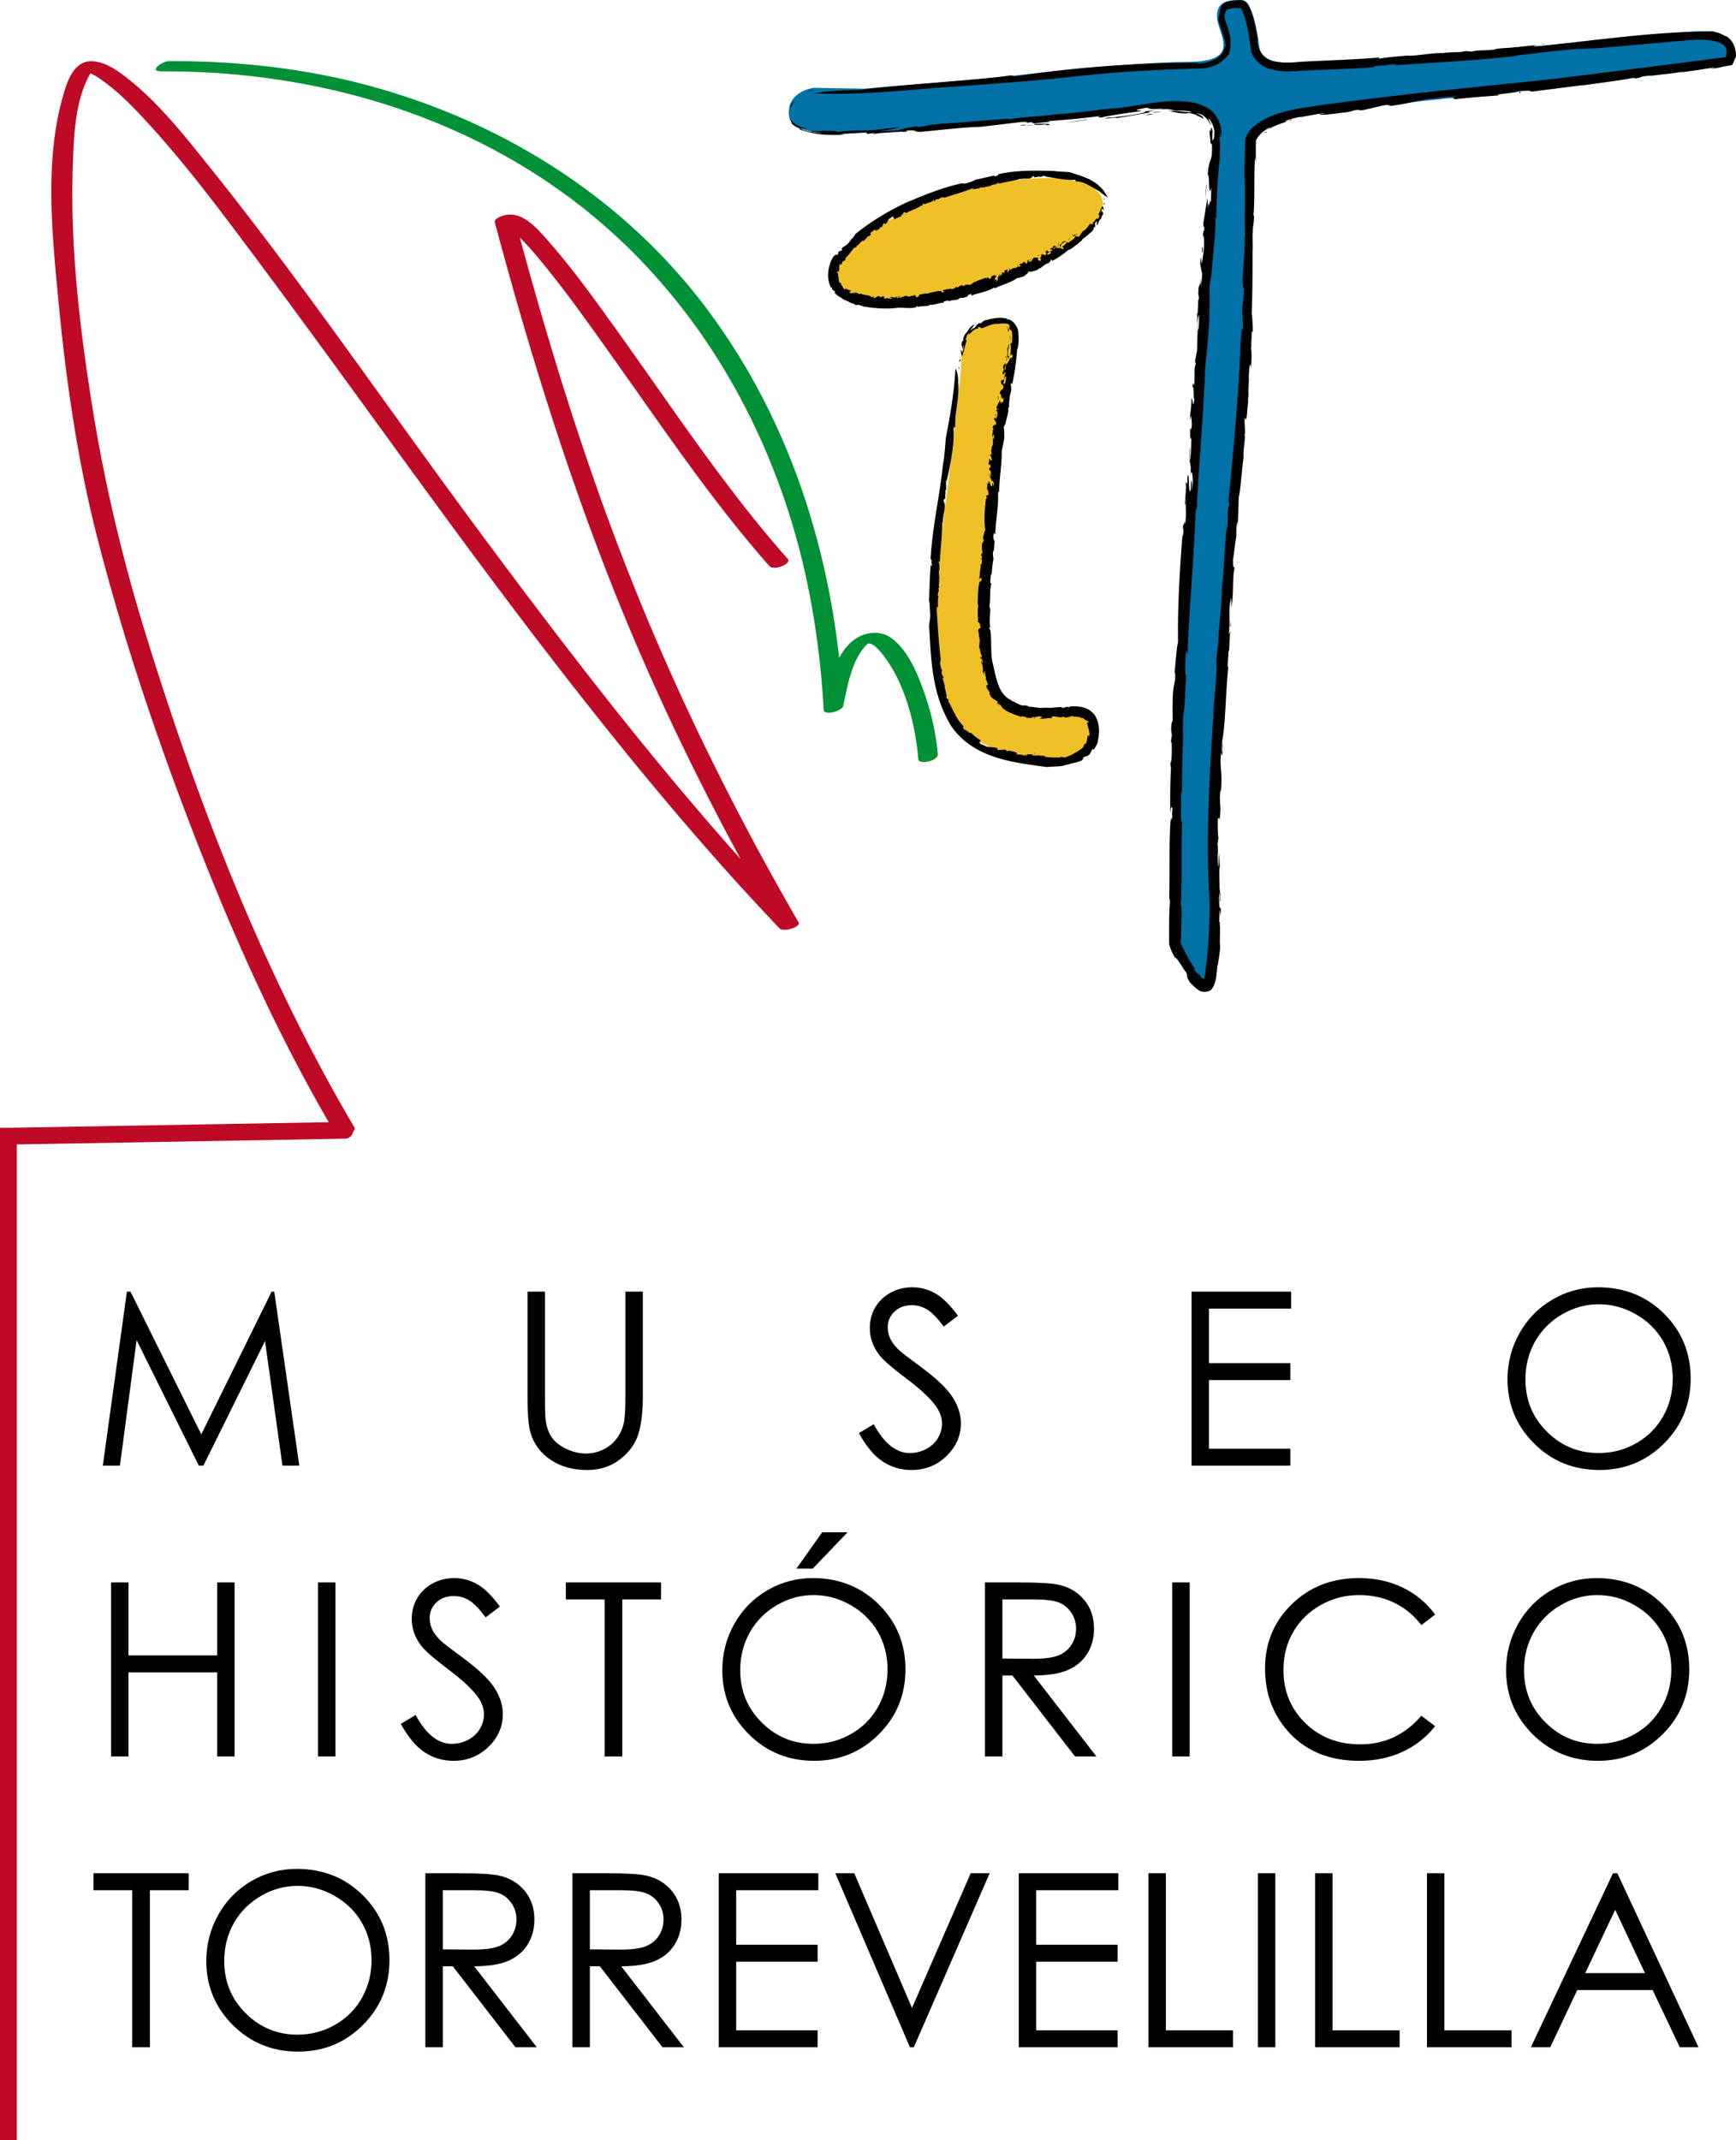
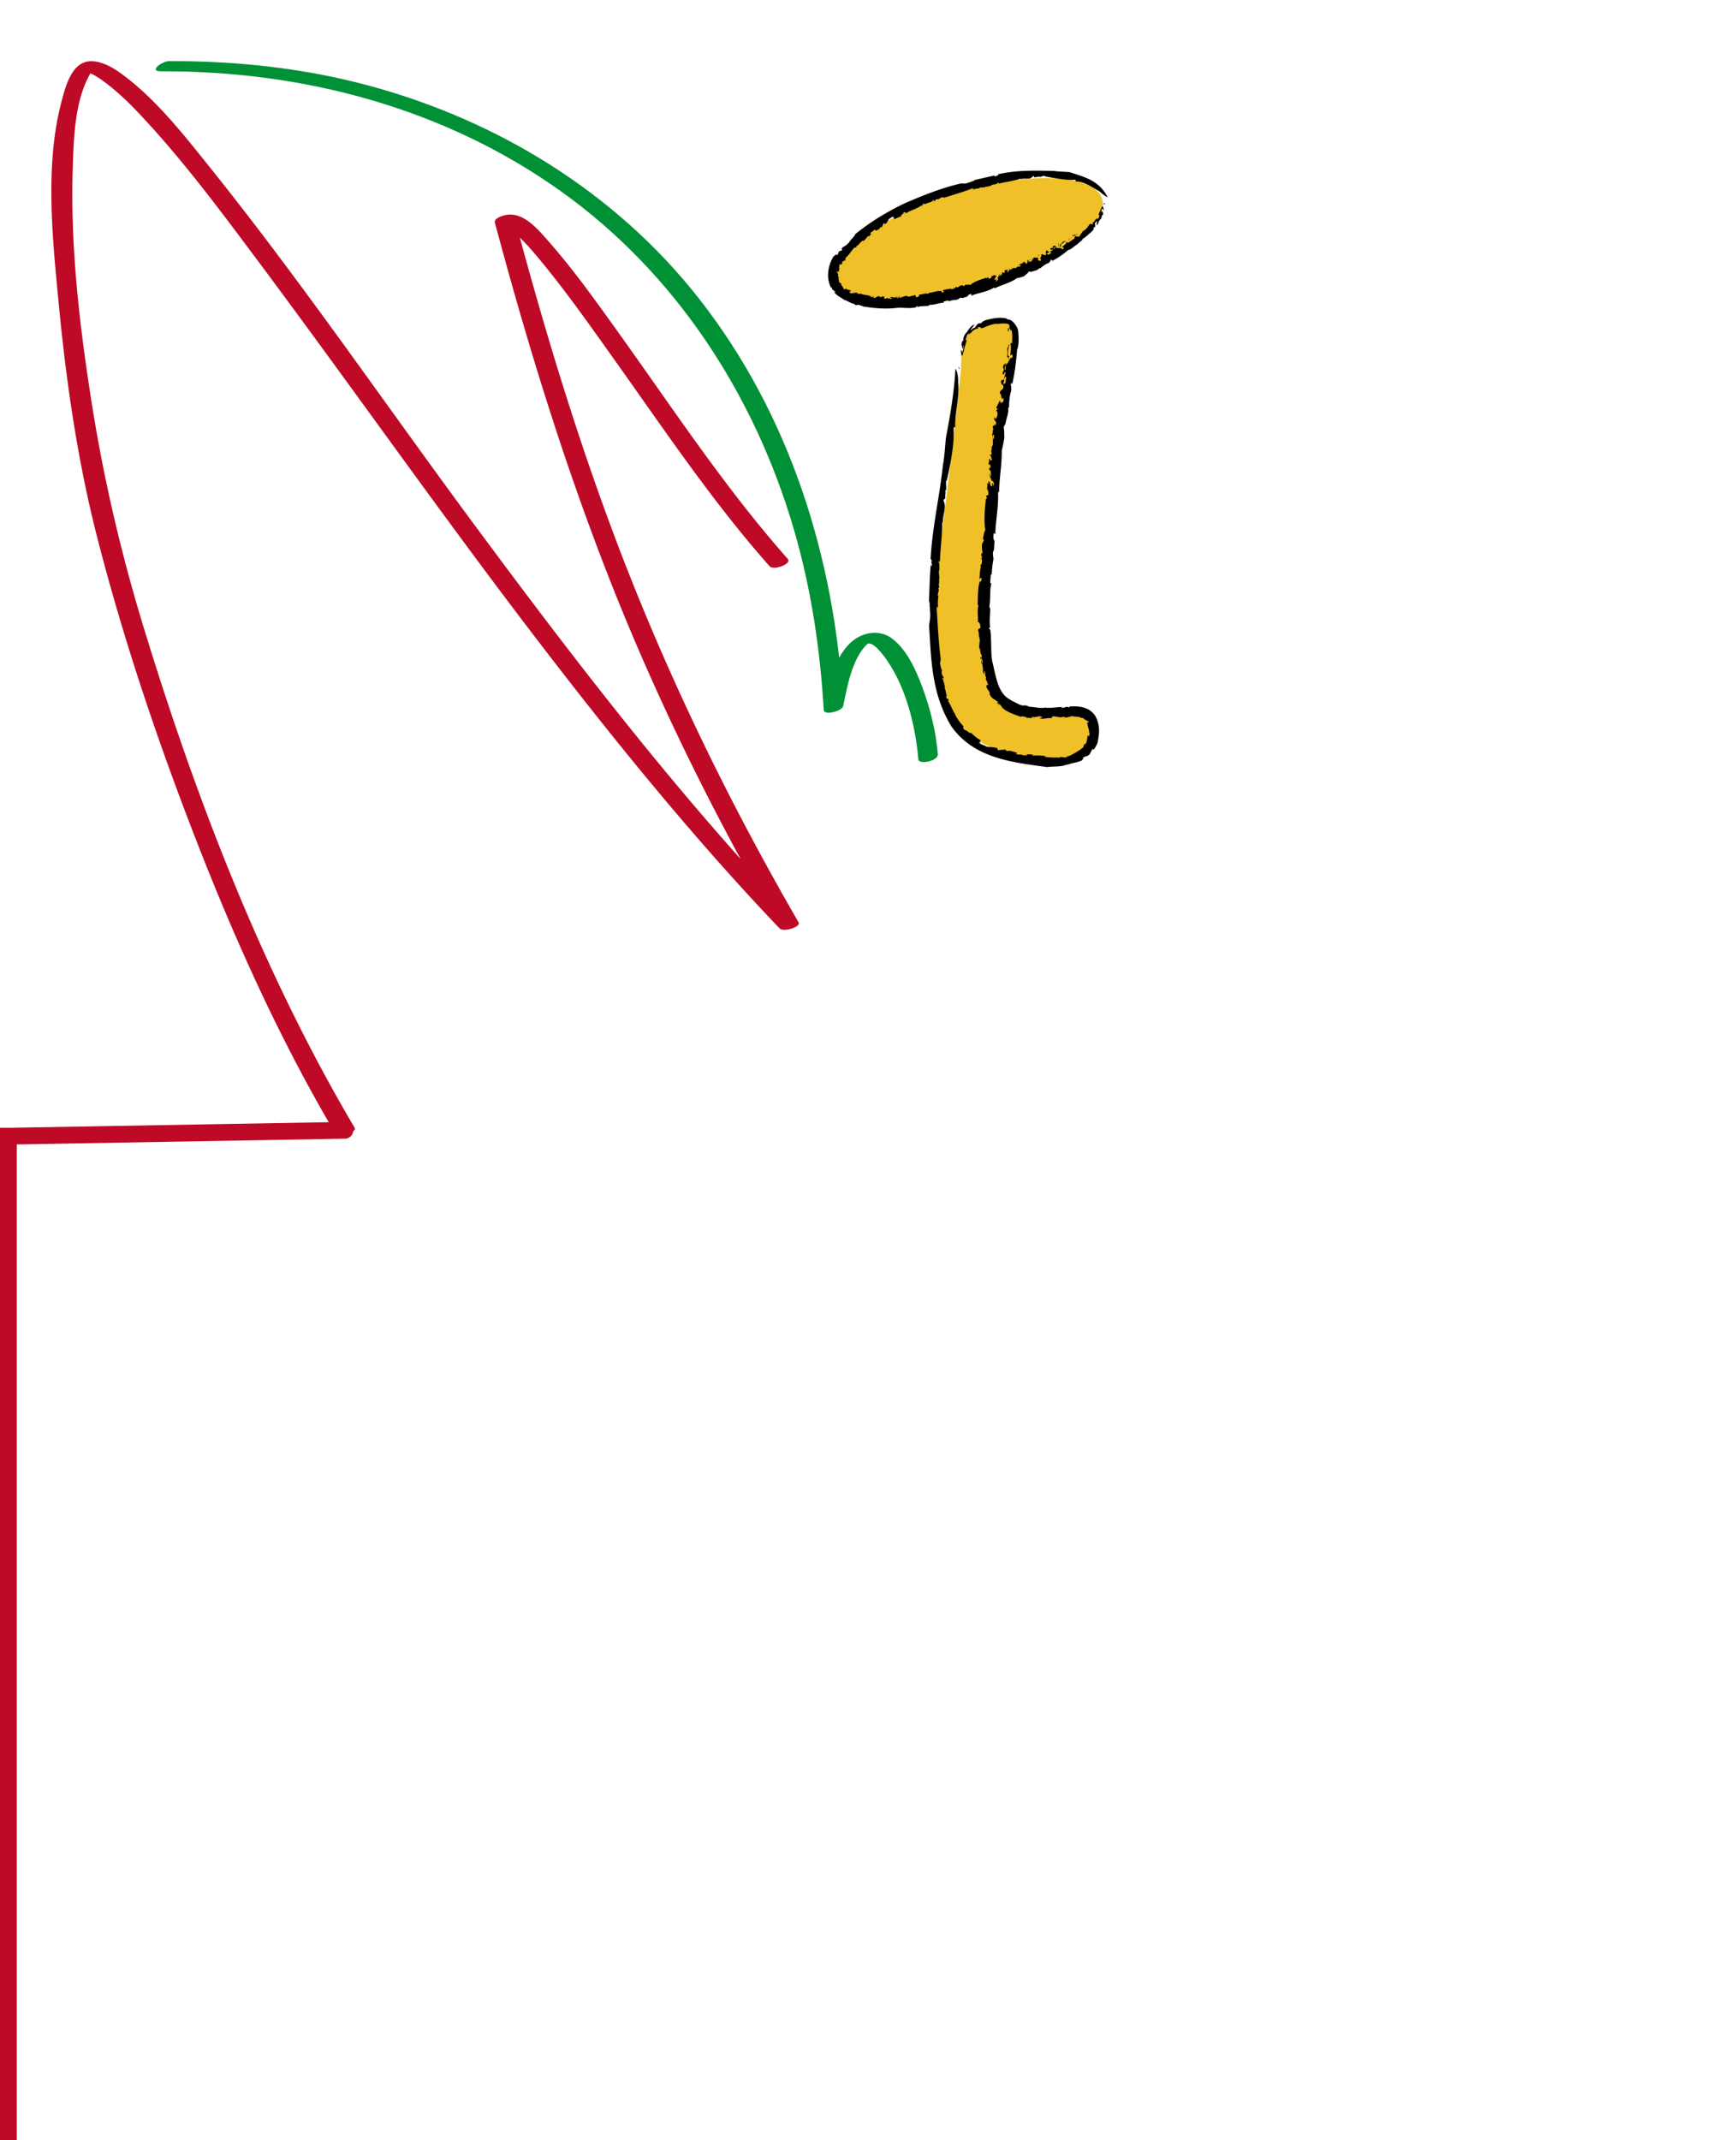
<svg xmlns="http://www.w3.org/2000/svg" xml:space="preserve" shape-rendering="geometricPrecision" text-rendering="geometricPrecision" image-rendering="optimizeQuality" fill-rule="evenodd" clip-rule="evenodd" viewBox="0 0 700 862.721">
  <g fill-rule="nonzero">
    <path fill="#EFC028" d="M387.509 148.814s-.557-14.328 5.889-16.933c6.445-2.605 17.53-6.648 16.037 6.459-1.492 13.107-4.681 24.002-6.906 41.519-2.212 17.502-4.695 48.479-5.699 57.217-.99 8.738-.841 37.516 5.658 44.504 6.499 6.987 16.092 6.933 29.375 5.535 13.284-1.41 7.409 13.609 7.409 13.609s-4.654 8.169-17.612 5.699c-12.957-2.469-35.087-3.012-40.65-28.33-5.55-25.318-3.216-48.602-.027-72.93 3.188-24.327 6.526-56.349 6.526-56.349zm56.892-68.668c3.148 10.298-18.467 26.05-48.29 35.182-29.823 9.132-56.566 8.195-59.714-2.089-3.148-10.299 18.467-26.051 48.29-35.183 29.823-9.131 56.552-8.195 59.714 2.09z" />
    <path d="M386.627 147.756c.109 1.656.407-.909.19 1.086-.204-.231-.353-.543-.19-1.086z" />
    <path d="M386.342 154.106c.678 5.319-1.316 12.008-1.167 17.775-.027.678-.651-.245-.665 1.275.339 5.617-1.248 14.22-2.808 20.827l-.136-.434c-.285 1.262.149 2.89-.109 4.233-.122 0-.122-.461-.339-.162.339.393-.122 2.469.081 3.079-.217.516-.515.421-.773 1.086l.339.827c.746 2.28-.732 5.21-.57 8.223-.081-.149-.122-.461-.258-.231.027 4.79-.759 10.678-.963 15.984-.136-.217-.407-.448-.597-.149.434.298.42 1.94.393 3.365-.515.61.204 2.456-.108 4.098l-.095-.15c.434 1.249-.367 1.805.176 2.836l-.407.76c.638.57-.42 1.764-.135 2.795l.135-.027c.109.963-.23 1.452-.109 2.347l-.081.082c.177 2.089-.19 3.296.326 3.242-.421.733-.19-2.021-.801-.868.435 6.865.774 13.907 1.656 20.746-.123.8-.123 1.302-.299 1.506.15.678.435 2.564.842 3.134-.054-.23-.19.475-.149.842.027 1.275.813 1.248.827 2.645-.23-.515-.434-.665-.597-.448.611 1.086.828 2.646 1.207 3.976-.122-.19-.23-.516-.393-.434.665 1.411.57 2.713 1.181 3.934l-.421-.393c.231 2.184.746.434 1.086 2.266-.258-.38-.299-.204-.448-.231 1.167 1.425 1.926 4.098 3.026 5.455-.082-.068-.15 0-.15 0 .869 1.642 1.941 3.283 3.366 4.748.406.624-.733.298.732 1.669.326-.394 2.578 2.157 2.198.855 1.14 1.194 3.189 2.89 4.274 3.27-.746-.217.312 1.085-.895.353l.719.909c-.258.122-.895-.679-.76-.231.584.448 2.605 1.099 3.121 1.507 1.357.244 2.741.067 4.721.705-1.017-.081.313.801-.352.692l3.148-.204c.678.15.013.503 1.031.611-.013-.163.448-.149.774-.203.23.176 2.849.501 3.025 1.153.258.298-1.139-.122-.434.257 1.275.272 1.371.068 2.659.299l.014.081c.827.258 2.537.19 1.669-.285-.584-.122.162.394-.679.068.652-.23 2.158-.081 3.447.122-.462.027-.421.19-.624.326 1.804-.177 3.677-.027 5.671.135.082-.271-.827.381-1.085.177 2.456.665 4.979.299 6.906.516-.312.081-.19-.394-.176-.312 1.099-.055 1.112.352 1.818.149.135.285.881-.285 1.56-.556.312-.272.217.054-.394.257 1.059-.312 4.586-2.225 6.323-3.744-.204.081.692-1.737.488-1.384-.013.325.34-.109.394.04.162.204.475-1.601.746-1.478.109-.814-1.248 3.908-1.004 2.347.678-.136.23-1.533.651-1.316.326-1.086.19-2.225.678-3.202-.108.284.367.99.489.081.135-1.601-.109-.475-.122-1.764l-.149-.773c-.312-.055-.068-1.289-.407-.733.325-.272-.543-1.832-.014-1.873h.529c-.339-.529-.841-.719-1.289-.827-.013-.068-.026-.245.055-.271-.529.42-.814-.937-1.75-.598-.882-.759-3.067-.447-3.732-.841-1.099.285-2.239.679-3.595.638.271-.095.638-.149.706-.312-.882-.136-1.072.081-1.859.271.176-.109-1.764-.298-2.741-.502-1.194.285-.759.651-.868.895-1.113-.597-3.447.53-4.858-.108.435-.095 1.791-.353.774-.53-1.086-.678-2.266.489-4.057-.04l.393.624c-.773-.394-2.754.068-2.482-.556-.652.081-2.117-.638-2.036-.028-2.876-1.003-7.435-2.51-8.195-4.721-.393-.217-1.153-1.031-1.194-.665.339.746.936.516.991.868-.313-.257-.489-.19-.57-.162-.652-.76-1.181-1.289-.177-1.032-1.207-1.574-2.537-1.045-3.663-3.677.271.014.258-.217-.136-.936l-.895-1.262c-.516-1.696.176-1.112.543-1.275-.34-.841-.584-1.913-.991-2.239l.231-1.18c-.191.854-.394-.665-.571-1.059l.177.394c.135-.204-.177-1.181-.339-1.697-.217.177-.109 1.236-.055 1.805-.271-.407-.38-1.126-.705-1.682.407.122.027-1.493-.041-2.198-.041-.814-.502-.855-.529-1.099.19-.055-.136-1.317.23-.733.095.271-.122.651.136 1.085.068-.556.42-.542.027-1.601-.298-.8-.746.312-.692-1.289.149.408.312.462.502.76l.027-1.492-.366-.027c.068-.204.108-.081.149-.177-.435-.393-.326-2.239-.787-2.537-.109-.746.108-1.587.108-2.307l.041.136c.163-.882-.067-2.036-.352-2.741l.081.027c.014-.475-.095-1.601-.339-2.184.23-1.208 1.343-.448.855-1.764-.041-1.208-.706-1.886-.936-1.398.189-2.184-.394-4.695.217-6.716-.136-.326-.245-.122-.313-.774.177-3.175-.013-7.001.977-9.348.055.923.353.095.556.095-.244-.787.421-.882-.094-1.194-.339.04-.489-.055-.706.827.013-1.886.285-4.763.678-5.78-.203.516-.257.095-.325-.325.515.189.719-1.195.624-2.266l-.299-.177.394-.651c-.068-.421-.624-.503-.217-1.52a.605.605 0 0 0 .366-.272c-.162-1.112-.461-2.686-.081-3.853l.556-.922c0-.516-.203-1.384-.42-.516.461-1.995.624-3.297 1.085-3.894-.651-3.569-.217-8.63.244-12.673l.231.149c.325-1.072-.353-.611-.122-1.343.19.366.57-.787.759.094.394-1.532-.217-2.048-.217-3.066-.298-.19.122.841-.257.597-.095-.19.461-2.13.013-2.415.217-.366.543-.027.706.204l-.136-.977c.665-1.113.719 2.754 1.52 1.601l.013-.882c.57-.787.326 2.374.719.19-.135-.977-.732-1.859-1.031-1.032.081-1.994-1.032-1.031-.76-3.161.34-.556-.108 1.723.326 1.343.488-.963 0-2.035.231-2.917-.285.977-.665.081-.692-.57.339-1.059.366.759.583-.774-.244-.285-.298-1.723-.624-.515-.556-.624.353-1.588-.027-2.483.489-.448.814 1.696 1.235.027-.448.217-.326-2.157-1.045-1.33.19-.651.53-.678.733-.163.366-.909-.488-2.387.38-2.604l-.394-.381c.177-.284.326-.691.624-1.153.123-.827-.203-2.768.435-2.605-.027-.271.271-2.184-.285-1.506-.434 1.153.136 1.411-.556 1.995.61-.774.176-1.723.108-2.443l.258-.081c-.041-.421.149-1.357-.081-1.655.095.339.285.203.393-.122l-.312-.489c.082-1.682.733-.285.882-1.913l.095 1.262c-.013-.285.42-.774.434-1.56-.298-.353-.624-.991-.841-1.289 0-.937.448-.339.244-1.303l.231 1.235c.081.203.692-.692.895-1.9.013-.787-.258-2.076-.665-.895.109-.611.462-1.411.624-.895.122-1.398-.407.122-.407-1.1.326-.448.909-1.899 1.411-2.727l.339 1.33.15-.814c.257 1.139.447-.475.827.217.177-.543.149-1.249.122-1.805-1.085 1.479-.705-2.021-1.506-1.682.23-2.266 1.981-1.072 1.316-3.596-.258.34-.583-.854-.651.584.339-1.371-.529-1.072.068-2.646.054 1.262.963-1.167 1.058.665-.217-.163-.366.936-.353 1.221.381-.516.692.258.964-1.167.095-.882.312-2.062-.095-1.954-.407-.041-.203 1.33-.502.692.176-1.737.841-1.913.244-2.754-.135 1.099-.61 1.289-.882 1.207l.055-1.288.23.284c.556-1.981-.38-.678.041-2.618l.679-.814c.393.542-.706 2.795.108 2.591.258-1.261-.041-1.75.339-2.917v.923c.095-.448 1.168-.733.869-2.646-.082-.977-.231-.285-.502-.353.257-2.049 0-2.7.135-4.016.516.339.353-2.307.733-.787-.421.624-.733 3.569-.367 4.369.774-.638-.352 1.588.231 2.13.285-1.641.909-1.451 1.37-1.655.109-.447 0-.923-.027-1.207-.366-.258-.447.352-.855.325.367-1.818.367-3.622.123-4.667.271-.584.651-.353.583.38.122-2.144.326-4.369-.217-6.024-.149 1.112-.936-1.466-1.085-.556.258.705.027 1.397-.38 1.166-.136-.339.271-.095.326-.284-.489-.299.054-1.018-.652-.991.814.624.733-.353 1.235-.556-.95-.624.38-.285-.583-1.004-1.168-.448-2.714-.367-4.166-.109-1.927-.353-4.763 1.032-6.391 1.683-.963.095-.57-.679-1.574-.394-1.112.461 1.059.244-.691.665l.122-.176c-.461.176-2.809 1.275-2.334 2.347l-.176-.788c-.245.218-.313.53-.407.76-.177-.108-.557.109-.34-.407-.99.678-1.112 2.036-1.465 3.148l.611-.584c-.435 1.94-1.072 3.162-1.262 5.129l-.353-.109.054 1.194c-.312-.325-.664.733-.42 1.371l-.503-3.189c.353-.814.285 1.005.72.53.352-.408.624-2.198.38-2.578-.217.678-.136.732-.122 1.288-.543.136-.326-.922-.489-1.533-.081.367-.352.869-.203.977-.068-.773.041-1.533.448-2.741-.082.869.448-.339.474.014-.379-.23-.148-1.465.788-2.822.963-.651 1.492-2.876 3.65-3.609a50.55 50.55 0 0 0-1.846 2.469c.963-.57.895-.881 1.981-1.194.326-.57.502-1.139 1.778-1.858l.19.284c1.153-.61.99-1.085 2.646-1.506 2.795-.706 5.915-1.262 8.344-.475l-.013.339c1.764-.542 4.111 2.66 4.409 4.41.367 3.094.271 6.39-.407 7.693-.366 4.844-.909 9.078-1.954 13.962l-.312-.909c.177.949-.38.515-.475 1.397.57-.922.258 1.289.435 1.954-.774 2.117-.937 4.993-.937 6.974l-.339.013c.258 2.063-.705 4.288-1.18 6.717-.176.258-.556.651-.638 1.384.298 1.397.177 2.089.244 4.084-.189 1.424-.665 3.704-1.031 5.128.095 5.455-.964 10.896-1.072 16.54l-.42.366c.285 5.509-1.085 12.131-1.085 16.811l-.624-.515c-.34 1.438-.136 3.338.366 3.012-.339 1.438-.013 3.677-.638 4.545-.258 1.479.136 1.859.109 3.107-.529 2.972-.57 4.084-.72 6.92l.109-.692c-.109-.325-.393-.38-.502.326.081 1.072-.57 3.867.326 2.89-.842 3.08-.245 6.784-.896 9.728.217-.244.245.489.394.801-.041 2.591-.42 5.346 0 7.422-.095.42-.394-.652-.38.42.108.624.285 0 .434.774.57 4.179.109 8.548.733 12.306 1.669 6.744 2.252 13.419 7.815 15.916l-.135.109c1.764.529 3.907 2.469 5.739 1.872.434.244 1.75.434 1.356.665 1.656-.217 4.587.827 7.083.203-.23-.013-.352.014-.61.082 2.497.325 4.694-.299 7.408-.231-.271.095-.76.19-.827.353 1.072.203 2.401-.896 3.039-.19.597-.068.38-.421.027-.367 2.89-.136 7.693-.461 10.57 3.609 2.333 3.948 1.669 7.802 1.004 11.112-2.511 5.278-.977.15-2.863 3.962-.339.136.041.367-.109.299-.977 1.357-2.388.923-2.971 1.886.624.135-.435.638-.339.855-2.931 1.248-3.637.786-5.848 1.818l.122-.285c-2.646 1.221-5.875.773-8.277 1.167-13.066-1.873-29.416-3.202-38.683-16.513-7.978-13.148-8.087-26.838-8.928-40.61.462-3.269.584-3.5.272-7.055.108.149.135.367.23.136-.529-.177-.054-2.511-.556-2.85.258-5.101.271-9.823.746-15.033-.013.827.394 1.275.435.298l-.258-1.044.162-.15c-.027-.678-.23-1.438-.447-.759.691-13.202 3.704-25.712 5.006-38.358.583-2.971.882-7.272 1.14-10.556 1.818-9.592 3.351-18.263 3.894-28.154-.043-.011 1.191 1.413 1.083 5.511z" />
-     <path d="M386.627 145.762c.271-.34.516-1.466.8-.543-.258.095-.57.678-.8.543zM406.192 131.691c.068-.054.149.231.177.285-.217-.095-.489-.013-.543-.23.176.108.217-.028.366-.055zM407.536 137.119c-.19-.15-.353-1.574-.475-2.321.203.719.42 1.466.475 2.321zM405.69 143.943c-.298.57-.38.394-.244-.42.135-.041.149.23.244.42zM406.138 144.527c-.095.583-.271.855-.461 1.113.217.013.108-1.371.461-1.113zM402.664 159.723c-.054.38-.013 1.208-.339 1.506.258-.353.054-1.858.339-1.506zM401.701 166.982c-.054.231-.122.312-.095.597-.176.407-.271-.068-.23-.434l.325-.163zM417.603 289.544l-.827.055.135-.231zM417.644 303.94c-.801.027-.502-.312-.624-.366.705.095-.312.244.624.366zM389.422 293.615l.177.176-.408.272zM445.35 80.566c-.271-.991-.312.638-.285-.624.204.081.38.258.285.624z" />
    <path d="M443.301 77.12c-2.822-1.493-5.956-3.962-9.429-3.976-.381-.027.257-.638-.638-.665-3.298.272-8.114-.746-12.049-1.384l.231-.19c-.747-.162-1.642.502-2.429.462-.014-.122.244-.191.054-.353-.19.393-1.411.244-1.737.543-.312-.136-.298-.448-.719-.597l-.42.461c-1.167 1.113-3.026.19-4.668.868.068-.108.231-.203.082-.284-2.633.936-6.011 1.275-8.955 2.062.094-.177.149-.475-.055-.611-.068.489-.963.746-1.75.991-.448-.394-1.275.719-2.266.651l.054-.122c-.583.624-1.085-.068-1.519.638l-.516-.271c-.149.705-1.072-.136-1.56.352l.054.122c-.488.285-.855.027-1.316.272l-.068-.068c-1.112.461-1.872.271-1.723.759-.516-.298 1.072-.461.285-.895-3.677 1.479-7.571 2.524-11.33 3.786-.488-.054-.787-.027-.95-.19-.339.217-1.384.57-1.628.949.122-.054-.326-.162-.529-.122-.746.055-.543.814-1.37.855.244-.23.284-.434.122-.583-.489.61-1.357.855-2.063 1.262.082-.123.245-.245.163-.381-.665.72-1.52.489-2.117 1.045l.15-.38c-1.276.122-.109.719-1.168.923.204-.19.068-.258.068-.394-.706.896-2.279 1.289-3.093 1.873l-.014-.136c-.949.502-2.049.814-3.026 1.52-.448.054-.176-.719-1.18-.15.284.516-1.629 1.086-.733 1.398-.909.339-2.388.827-2.876 1.303.285-.394-.76-.448-.055-.855l-.719-.054c-.027-.258.611-.204.285-.394-.367.19-1.303.964-1.656 1.058-.488.692-.759 1.629-1.777 2.28.38-.475-.61-.421-.326-.706l-.895 1.845c-.326.231-.312-.366-.733.068.109.122-.054.339-.135.543-.163.013-1.344.99-1.805.584-.271-.109.489-.448 0-.394-.624.394-.556.57-1.167.99l-.054-.054c-.462.204-1.059 1.031-.435 1.004.285-.176-.298-.23.204-.366-.095.488-.746 1.044-1.343 1.465.149-.217.04-.339.027-.529-.557.936-1.33 1.655-2.063 2.497.163.23.014-.665.231-.638-1.343.57-1.981 2.184-3.175 2.55.109-.162.339.231.285.191-.516.42-.774.094-1.004.501-.19-.148-.367.421-.652.774-.054.285-.176 0 .109-.285-.353.57-1.805 2.578-2.931 3.46.136.082-.054 1.031-.258 1.276l-.23-.313c-.353.109-.638.868-.895.746-.082.801 1.261-2.361.99-1.41-.393.013-.312 1.384-.597.922-.407.529-.258 1.289-.882 1.628.136-.122-.19-.705-.434-.23-.394.827.013.312-.217 1.004v.475c.326.163-.298.692.19.542-.312 0-.258 1.168-.774.95l-.434-.23c-.027.38.421.705.597.99-.054.041-.149.122-.23.095.746.109-.258.841.461 1.167-.23.706.285 1.574.109 2.022.366.42.909.583 1.194 1.139-.136-.041-.258-.162-.394-.081.095.434.312.393.624.583-.19.055.367.828.624 1.33.624.19.665-.271.841-.434.028.977 1.723.366 2.022 1.289-.23 0-.964-.082-.57.312.23.95 1.275-.014 2.049.597l-.027-.638c.285.475 1.397.108 1.126.651.339-.081 1.045.448 1.072-.122 1.397.882 3.745.448 4.599 1.574.245-.068.801.109.706-.203-.339-.367-.556.162-.665-.082.204.014.271-.135.299-.217.474.204.854.299.339.706 1.072.475 1.234-.895 2.618-.57-.081.231.027.339.434.326l.801-.353c.909.136.502.556.502.977.503-.068 1.099-.041 1.33-.339l.597.516c-.434-.367.407-.245.638-.34l-.231.095c.095.177.665.068.95.027-.068-.258-.651-.353-.964-.434.245-.177.638-.136.964-.339-.109.393.8.298 1.194.298.448.068.502-.38.624-.367.013.204.733 0 .394.313-.15.068-.353-.19-.611.013.298.136.285.502.882.217.448-.217-.149-.773.733-.57-.231.109-.258.271-.435.421l.828.176.013-.366c.109.081.041.122.095.162.231-.393 1.248-.162 1.411-.61.407-.081.895.176 1.289.176l-.068.041c.502.163 1.126-.027 1.519-.312l-.013.081c.272 0 .882-.108 1.194-.352.692.203.367 1.356 1.058.8.679-.108.977-.8.679-.991 1.248.082 2.537-.691 3.731-.284.149-.177.027-.245.367-.394 1.791-.176 3.65-1.045 5.183-.624-.475.258.04.367.081.556.353-.407.57.217.624-.352-.109-.312-.095-.475-.611-.503 1.018-.393 2.606-.732 3.243-.556-.325-.081-.122-.23.095-.38.041.529.828.435 1.371.136l.013-.325.448.23c.203-.149.095-.706.733-.556l.244.285c.543-.407 1.275-1.045 1.995-.95l.651.312c.271-.122.665-.502.136-.516 1.18 0 1.899-.176 2.36.109 1.643-1.492 4.37-2.279 6.554-2.971l.014.244c.651.027.176-.502.638-.475-.123.271.597.326.23.733.923-.041.95-.747 1.465-1.018-.013-.325-.38.326-.393-.081.054-.136 1.235-.136 1.207-.651.272.094.217.488.177.705l.434-.407c.801.298-1.085 1.439-.217 1.859l.448-.244c.61.312-1.072.977.177.705.434-.407.651-1.221.122-1.248 1.018-.516.109-1.248 1.262-1.615.407.15-.882.394-.543.679.665.162 1.004-.597 1.533-.638-.597.027-.312-.583 0-.787.651 0-.217.556.624.298.041-.298.72-.773 0-.705.068-.692.909-.136 1.181-.774.42.298-.461 1.275.502 1.126-.298-.339.882-.977.19-1.37.393-.027.543.257.393.61.597.041.909-1.194 1.398-.488l.013-.461c.204.067.475.067.814.19.448-.177 1.181-1.113 1.398-.489.122-.108 1.112-.529.556-.773-.719.027-.57.61-1.153.19.638.284.855-.435 1.14-.747l.162.204c.177-.19.678-.352.692-.651-.109.203.055.325.245.298l.067-.448c.774-.556.475.516 1.262.055l-.502.556c.109-.122.543.081.895-.204.014-.38.122-.895.136-1.194.393-.353.38.258.678-.271l-.42.651c-.041.15.651.339 1.262.041.339-.298.732-1.058.027-.923.298-.162.827-.176.691.177.638-.462-.258-.298.245-.787.339.081 1.248 0 1.872.081l-.366.828.42-.204c-.326.692.434.177.353.774.325-.082.597-.394.814-.652-1.194-.285.447-1.424-.136-1.94 1.018-.773 1.52 1.153 2.144-.475-.285-.054 0-.841-.597-.271.732-.312.122-.895 1.072-1.072-.462.584 1.004.271.339 1.126-.055-.244-.57.109-.679.245.421.081.285.665 1.005.271.407-.298.99-.638.719-.923-.218-.352-.638.407-.571-.108.788-.597 1.249-.136 1.222-.977-.489.38-.855.067-.977-.177l.529-.502.027.312c1.071-.434.04-.61 1.017-1.113l.719.191c.014.542-1.478.664-.922 1.22.638-.352.638-.814 1.329-1.003l-.352.393c.23-.109.99.61 1.56-.434.339-.475-.027-.299-.163-.543.964-.665 1.045-1.153 1.642-1.587.19.542 1.113-.706.76.23-.502-.054-1.832.936-1.927 1.574.719.326-.827.407-.692 1.099.814-.475 1.126.095 1.479.367.245-.109.367-.394.461-.543-.122-.394-.407-.203-.651-.543.936-.488 1.642-1.261 1.9-1.899.393-.041.543.352.217.624.977-.787 2.076-1.533 3.08-2.185-1.004-.041.949-.923.203-1.031-.583.271-1.289.23-1.207-.204.325-.203.162.231.38.244.176-.583.963-.026 1.004-.759-.747.855.325.746.488 1.275.475-.733.204.298.855-.203a15.512 15.512 0 0 1 1.628-2.279c1.221-.381 1.995-2.049 2.687-2.755.542-.23.746.407 1.18.027.407-.543-.787 0 .027-.624l.027.149c.054-.325 1.479-1.221.895-1.94l.367.597c.149-.122.109-.352.122-.529.176.109.448.013.407.353.678-.326.597-1.194.923-1.778l-.543.217c.298-1.099.787-1.71 1.004-2.768l.353.109-.136-.679c.326.217.624-.38.38-.746.217.584.475 1.235.624 1.927-.353.434-.271-.638-.706-.407-.352.177-.624 1.153-.352 1.438.176-.366.108-.42.081-.746.529.014.298.597.502 1.018.055-.217.312-.475.177-.57.081.488-.014.949-.285 1.641.041-.529-.393.109-.448-.122.38.231.149.923-.407 1.642-.705.312-.638 1.588-1.398 2.347-.094-.61-.067-1.234.15-1.818-.57.367-.421.57-.977.923.081.448.352.936 0 1.737l-.285-.177c-.38.651-.027.991-.76 1.629-1.221 1.139-2.523 2.211-3.487 3.026l-.244-.218c-.041 1.032-1.642 1.642-2.171 2.47-1.425.76-2.632 2.266-3.623 2.266-2.184 1.75-4.152 3.283-6.757 4.545l.19-.652c-.285.557-.434-.081-.841.231.691.054-.38.774-.557 1.207-1.288.326-2.605 1.371-3.473 2.199l-.19-.272c-.759 1.085-2.239 1.208-3.595 1.683-.204-.055-.571-.231-.95-.027-.488.8-.882.936-1.791 1.723-.773.326-2.089.705-2.944.841-2.619 1.913-5.835 2.537-8.779 4.03l-.352-.298c-2.741 1.818-6.717 2.184-9.213 3.324l.081-.706c-.869.055-1.818.652-1.493 1.058-.881.014-1.994.828-2.645.435-.869.095-.964.556-1.642.814-1.764.135-2.388.312-3.976.773l.407-.04c.15-.177.109-.462-.298-.421-.57.312-2.239.299-1.493.936-1.817-.136-3.988 1.086-5.78.747.177.189-.244.298-.407.461-1.546.217-3.215 0-4.396.516-.257-.082.353-.407-.284-.367-.367.122.027.285-.421.448-2.483.651-5.115.041-7.408.203-4.084.543-8.399.272-12.402-.312l.068-.149c-1.452.475-2.999-1.235-4.274-.556-.285-.19-1.194-.448-.868-.651-1.221.081-2.809-1.344-4.546-1.697.136.082.231.095.421.109-1.303-1.045-2.971-1.547-4.057-3.311.19.109.462.353.611.285-.245-.76-1.75-.936-1.316-1.764-.204-.393-.475-.095-.326.149-2.293-4.152-1.262-9.403.855-12.727 2.035-2.036 1.14.597 2.008-1.506.23-.055-.15-.285-.014-.204.34-.841 1.479-.461 1.56-1.126-.515-.149.068-.448-.135-.665 1.37-1.004 1.859-.949 2.578-2.049l.095.245c.637-1.534 2.198-2.402 2.727-3.772 6.485-5.238 13.256-9.281 20.474-12.673 7.246-3.066 14.383-5.997 22.171-7.748 1.967.109 2.089.055 4.002-.692-.054.123-.176.177-.013.245-.027-.543 1.384-.394 1.452-.936 2.876-.638 5.508-1.303 8.48-1.886-.461.135-.624.61-.068.475l.529-.435.122.136c.367-.149.747-.475.313-.584 7.476-1.777 15.128-1.506 22.713-1.37 1.804.326 4.382.285 6.404.516 5.468 1.926 11.655 3.079 15.183 10.121-.132-.011-1.53-.784-3.335-2.426z" />
    <path d="M445.595 81.801c-.177.244-.435.909-.733.38.257-.068.475-.434.733-.38zM434.36 94.528c.027.081-.258.068-.326.068.15-.15.163-.435.38-.435-.163.15-.054.218-.054.367zM430.832 96.997c-.081-.23.57-.895.963-1.261l-.963 1.261zM426.965 98.422c-.407.014-.38-.136.014-.367.108.096.013.231-.014.367zM427.02 99.032c-.285.177-.503.15-.706.122.108.164.583-.515.706-.122zM419.096 102.764c-.177.108-.502.488-.787.339.271.068.773-.733.787-.339zM415.608 104.894c-.122.041-.19.027-.298.149-.271 0-.109-.258.068-.367l.23.218zM343.941 117.675l.434.028-.135.189zM350.006 96.115c.271-.366.38.014.462 0-.313.231-.055-.325-.462 0zM364.769 86.306l-.123.068-.162-.462z" />
-     <path fill="#0072A7" d="M328.107 35.411s-10.217 1.207-10.054 10.176c.163 8.982 16.336 8.874 33.31 7.788 16.96-1.099 55.033-4.45 55.033-4.45s23.676-1.303 52.685-5.292c7.042-.977 33.663-6.431 32.035 12.211-2.551 29.158-5.808 80.759-6.174 85.304-.367 4.545-6.54 89.849-6.54 89.849l-3.907 66.254-.516 41.573-.475 42.129s13.175 29.145 15.413 11.655c3.013-23.5-.108-42.374 1.222-69.401 1.397-28.575 3.555-61.6 3.555-61.6l3.975-58.059 5.197-57.299.502-37.34 1.587-51.979s.665-7.721 22.808-10.773c38.073-5.251 93.295-10.068 93.295-10.068l77.313-9.756s8.642-15.861-17.951-13.419c-64.069 5.902-85.412 8.236-85.412 8.236l-48.235 2.972-23.284.936s-14.586 2.089-15.671-6.025C505.375.771 502.079-.125 500.301.011c-2.781.217-9.538-.787-9.592 6.418-.055 7.205 11.166 18.48-12.212 18.534-23.392.054-74.87 6.106-74.87 6.106l-55.236 4.694-20.284-.352z" />
-     <path d="M324.959 37.188c4.953-1.709-2.876.299 3.23-1.099-.638.299-1.602.638-3.23 1.099zM346.519 36.307c17.815-2.429 41.274-3.284 60.691-5.849 2.279-.312-.502.733 4.613.014 18.751-3.012 48.534-5.468 71.722-5.088l-1.398.325c3.935-.108 11.479-1.532 11.696-7.448.177-.055-.041 1.655.312.475.285-1.561-2.198-8.453-2.795-10.231-.162-1.777.123-1.655.57-3.704-.04-.801.231-1.52.556-2.239.801-1.533 2.972-2.225 5.102-2.347 2.117-.217 4.885-.516 5.889 2.103 2.198 4.288 2.863 9.511 3.921 14.436-.176-.474-.393-1.451-.38-.637-.149 4.151 3.039 8.629 7.842 8.806 4.451.827 9.078-.136 13.759-.217 9.375-.462 18.982-.801 28.045-1.561-.719.204-1.357.516-.285.624.869-.515 6.459-.977 11.316-1.37 2.225.339 8.304-.95 14.03-1.031l-.489.135c4.179-.759 6.269-.095 9.647-.909l2.701.204c1.736-.733 6.105-.272 9.524-.923l-.122-.122c3.256-.489 4.993-.326 8.019-.746l.298.04c7.097-.881 11.262-.909 11.031-1.411 2.538.177-6.879.869-2.89 1.086 23.378-2.362 47.353-6.011 71.125-6.093 2.659.57 4.26 1.357 4.681 1.818 3.039.217 5.699 6.852 4.423 9.159.19-.787-.583 1.465-1.207 2.537-4.084.611-4.532 1.235-9.199 1.655 1.845-.366 2.469-.624 1.804-.732-3.948.909-9.294 1.52-14.016 2.252.719-.176 1.859-.38 1.655-.515-5.115 1.112-9.443 1.099-13.934 1.953l1.655-.516c-7.341.557-2.076.896-8.412 1.479 1.506-.285.949-.339 1.207-.488-5.821 1.289-15.359 2.307-21.193 3.229.339-.081.244-.149.244-.149-6.391.828-13.066 1.656-20.122 2.565-2.578.095.774-.814-6.01-.082.298.57-11.506 1.33-7.436 1.629-5.807.448-15.006 1.126-18.846 1.723 2.578-.488-2.89-.448 1.913-.99h-3.677c.516-.299 3.759-.299 2.565-.489-2.415.272-9.417 1.221-11.587 1.357-4.437.841-8.467 1.967-15.685 2.849 3.378-.61-2.008-.448.285-.8l-9.959 2.307c-2.402.312-.57-.421-4.031.162.191.136-1.302.42-2.347.679-.922.026-9.972 1.397-11.085.963-1.099-.095 3.894-.638 1.208-.502-4.424.597-4.613.787-8.996 1.519l-.109-.067c-2.931.38-8.317 2.225-5.183 1.737 1.967-.475-.842-.19 2.117-.719-1.9.8-6.907 2.089-10.53 4.26 1.181-.827 1.005-.814 1.452-1.248-2.429 1.41-5.088 3.405-5.807 5.671-.054 2.388-.013 6.241-.027 9.416.285.109-.434-2.523-.257-3.5-.652 8.588.013 17.774-.774 24.911-.014-1.181.421-.611.339-.543-.163 4.139-.57 3.935-.502 6.635-.245.272-.027 3.392-.041 6.174.122 1.438-.136.719-.095-1.696.014 3.88.082 19.334-.339 28.303.163-.177.516 5.509.461 7.557l-.366-.814c-.244 1.873-.055 6.893-.38 7.232.393 4.396-.163-16.933.108-10.976-.325 1.533.489 8.29-.013 7.001-.122 4.179.516 8.032-.271 12.198.162-1.126-.217-3.379-.489-.055-.461 5.862.027 1.683-.284 6.445l-.123 2.985c.339.231-.529 5.224.082 3.094-.367.692-.584 8.521-1.127 7.87l-.393-.855c-.19 2.537.122 4.192.149 6.187-.068.326-.23.99-.298.855.678.474-.611 6.038-.326 9.091-.733 5.277-1.248 13.473-1.927 15.942-.19 4.111-.094 7.775-.596 12.456 0-.936.067-2.198-.082-2.483-.407 2.917-.271 3.65-.339 6.336-.068-.61-.827 5.821-1.303 9.064-.067 4.07.421 2.7.638 3.121-.963 3.663-.326 11.505-1.289 16.105 0-1.411.055-5.957-.352-2.592-.964 3.664.013 7.517-.733 13.474l.692-1.425c-.543 2.646-.258 8.82-.814 8.182.081 2.021-.651 7.042-.027 6.418-1.113 9.796-1.167 23.934-2.537 29.904.013 1.411-.285 4.925.054 4.22.448-2.32-.041-3.283.217-4.152-.054 1.262.095 1.547.163 1.696-.299 3.053-.475 5.455-.801 2.537-.733 6.784.597 7.069-.081 15.712-.217-.407-.34.245-.434 2.782l.23 4.803c-.272 5.563-.651 3.148-1.058 3.27-.068 2.985-.055 6.635.244 7.992l-.516 3.622c.353-2.659.245 2.456.394 3.854l-.122-1.398c-.163.543 0 4.016.081 5.767.244-.435.285-3.962.326-5.889.203 1.52.203 3.894.447 5.916-.42-.665-.176 4.885-.162 7.272-.014 2.727.42 3.08.42 3.881-.203.081.027 4.477-.284 2.347-.082-.937.176-2.144-.042-3.691-.122 1.805-.488 1.601-.176 5.36.217 2.821.828-.746.556 4.627-.095-1.412-.23-1.669-.393-2.769l-.245 5.034.367.217c-.095.679-.122.204-.177.516.435 1.506-.122 7.693.231 8.86-.027 2.551-.652 5.346-.936 7.774l.013-.474c-.719 2.958-.122 6.77-2.429 10.149l.109-.217c-.611 1.411-4.152 1.913-5.631.543-1.492-1.032-2.564-2.212-3.338-2.999-2.333-3.65.217-1.913-2.645-5.563-2.131-3.596-3.718-5.441-3.162-3.84-.841-2.103-1.642-2.537-2.565-6.16v-5.848c0-3.894.027-7.707.353-11.14-.135-1.071-.23-.393-.298-2.591.271-10.869-.177-22.985.651-31.641.109 3.147.366.217.57.149-.285-2.605.38-3.134-.163-4.071-.325.258-.488 0-.651 3.054-.095-6.5.027-16.364.38-19.959-.176 1.791-.258.393-.339-1.018.516.475.652-4.315.516-7.937l-.312-.516c.135-.827.217-1.479.379-2.456-.013-1.397-.569-1.573-.054-5.142.136-.19.271-.38.407-1.045-.041-3.758-.162-9.049.339-13.093l.665-3.297c.054-1.737-.054-4.681-.366-1.629.691-6.906.99-11.37 1.519-13.541-.258-11.954.638-29.361 1.805-43.215l.204.435c.488-3.704-.272-1.968.081-4.559.135 1.22.705-2.795.759.149.638-5.305.082-6.893.231-10.367-.271-.556 0 2.809-.353 2.104-.068-.597.774-7.354.367-8.209.285-1.33.556-.258.692.475v-3.27c.841-3.948.325 9.145 1.316 5.006l.135-2.998c.706-2.836-.013 7.978.706.448 0-3.284-.475-6.119-.895-3.23.366-6.811-.896-3.229-.326-10.542.421-1.982-.353 5.861.136 4.477.624-3.419.285-6.92.651-9.986-.421 3.392-.692.475-.624-1.723.488-3.704.271 2.456.706-2.822-.217-.882-.068-5.753-.557-1.574-.474-1.954.571-5.468.299-8.372.556-1.682.61 5.495 1.248-.285-.488.896-.054-7.177-.895-4.165.285-2.253.638-2.47.773-.801.489-3.215-.189-7.924.72-8.928l-.339-1.139c.216-1.004.42-2.456.786-4.098.231-2.822.055-9.226.679-8.914 0-.923.461-7.436-.163-4.953-.542 4.043.014 4.681-.746 6.906.678-2.835.326-5.861.312-8.208l.271-.367c0-1.398.272-4.613.055-5.509.068 1.085.285.529.407-.57l-.285-1.492c.19-5.685.76-1.289 1.017-6.812l.014 4.22c0-.922.488-2.781.543-5.427-.272-1.045-.57-2.998-.774-3.908.068-3.121.488-1.37.339-4.45l.136 4.043c.068.624.76-2.659 1.045-6.811.068-2.66-.149-6.825-.624-2.646.135-2.089.556-4.993.692-3.324.217-4.736-.421.597-.34-3.487.353-1.656 1.059-6.825 1.629-9.918l.271 4.287.217-2.822c.204 3.691.489-1.832.828.272.217-1.927.23-4.274.244-6.161-1.221 5.591-.597-6.404-1.424-4.816.42-7.761 2.116-4.695 1.668-12.863-.298 1.302-.515-2.537-.732 2.347.393-4.695-.136-3.772-.217-8.059.963 3.134.013-3.677 1.33 1.058-.259-.312-.123 2.876-.245 3.976.38-1.9.855.298.855-4.207-.163-2.822-2.361-5.576-2.402-4.857-.04.163 1.832 3.121.801 1.954-2.32-3.827-3.799-4.138-5.807-4.383 3.107 1.072 3.134 2.117 2.985 2.225-.828-.61-1.927-1.017-3.026-1.397h.733c-5.713-1.778-1.682-.231-7.721-.95-.99-.176-1.981-.407-2.998-.529 1.669-.774 9.131.787 8.114 0-4.003-.719-5.468-.271-9.457-.34a46.113 46.113 0 0 1 2.985-.23c-1.493-.013-3.094-1.099-9.227.23-3.161.666-.813.381-.855.679-7.069 1.153-9.171 1.655-13.758 2.293.882-.651-8.113.923-3.12-.244 2.374.054 12.645-1.275 15.115-2.225-2.633-.285 5.495-.733 6.906-1.411-5.59.529-5.413-.014-6.391-.34-1.573.204-3.079.624-4.015.815-.611.488 1.451.203 1.628.583-6.377.787-12.47 1.75-15.943 2.537-2.157.041-1.519-.42.991-.759-7.558 1.017-15.672 1.777-22.89 2.279 4.722.258-8.033.827-4.803 1.099 3.88-.162 7.245 0 5.128.475-2.428.163.055-.285-.963-.339-3.053.61-4.83-.163-7.815.624 6.933-.746 1.289-.895 2.523-1.492-4.979.665.19-.367-4.762-.014-4.98.57-11.018 1.357-16.567 1.94-6.988.123-17.612 1.479-23.812 1.995-3.27 0-1.113-.746-4.654-.57-4.138.339 3.121.38-3.039.597l.583-.163c-1.845.285-11.275.448-13.039 1.371l1.859-.746c-1.153.027-2.198.23-3.148.352-.054-.203-1.411-.298.448-.542-3.812-.191-7.951.515-12.075.529l2.659.339c-7.055.258-11.954.149-18.616-2.225l.353-.244c-1.289-.503-2.565-1.181-3.528-2.28.842.624-1.492-2.523-1.126-4.857-.312 3.935 3.283 6.228 6.486 6.838 2.659 1.085-3.094-.624-1.533.258 1.289 1.167 7.693 2.089 8.724 1.696-2.402-.298-2.524-.19-4.396-.42-.678-.611 2.903.054 4.735-.204-1.262-.04-2.985-.475-3.283-.325 2.456.094 4.911.257 9.023.285-2.782.176 1.519.325.461.461.325-.421 4.247-.584 9.362-.733 3.663.326 9.552-.936 15.481-1.248-2.374.624-5.413 1.221-8.995 1.655 3.731-.041 4.138-.298 7.869-.366 1.778-.475 3.026-1.072 7.843-1.669l.285.312c4.369-.516 4.328-1.004 9.932-1.371 9.606-.624 19.416-1.479 26.783-2.062l.285.312c4.016-.936 13.514-1.221 18.955-2.062 9.321-.516 20.122-2.415 24.925-2.456 8.154-1.004 15.685-2.904 23.771-2.863 3.976.095 8.209.434 12.116 2.673 4.03 2.198 6.242 7.3 5.713 11.831-.177-1.044-.272-2.062-.543-3.052.421 3.188-.108 2.184-.271 5.156.678-3.406.135 4.179.271 6.309-.991 7.544-1.316 17.313-1.465 24.056l-.353.245c.122 6.838-.991 14.911-1.669 23.378-.203.963-.624 2.469-.746 4.993.217 4.627.027 7.028-.095 13.799-.312 4.912-1.017 12.931-1.601 17.896-.61 18.561-2.456 37.435-3.392 56.702l-.488 1.357c-.638 18.71-2.741 41.559-3.23 57.556l-.57-1.574c-.502 4.98-.502 11.398.041 10.149-.502 5.007-.42 12.524-1.153 15.671-.393 5.062-.122 6.404-.176 10.434-.38 10.258-.367 14.071-.367 23.759l.068-2.402c-.136-1.058-.407-1.167-.488 1.248.135 3.623-.34 13.284.502 9.702-.597 10.325.094 24.097-.638 34.151.231-.855.244 1.696.38 2.754-.109 4.016-.068 10.353-.461 12.429 1.764 3.907 3.704 7.584 5.725 10.352.665 1.194-1.506-1.614.407 1.317 1.262 1.587.245-.095 1.818 1.749.95 1.71 2.578 1.018 1.846 2.728-1.507-1.113.162-1.316.068-3.27.461-3.338.909-7.096 1.207-10.611.584-7.136.787-14.165.597-20.813-1.533-23.717.122-48.832 1.465-71.423l.15.271c-.163-7.639 1.696-17.815 1.167-23.948.257-1.778.515-6.879.732-5.522-.013-6.079 1.56-16.92 1.615-25.712-.068.8-.068 1.262-.068 2.198.949-8.82 1.018-16.649 1.967-25.956 0 .949-.067 2.672.068 2.971.556-3.582-.081-8.588.814-10.515.163-2.13-.258-1.587-.353-.231 1.941-20.379 4.098-42.387 4.926-63.268.665-15.251 1.303-.909.895-12.958.163-.99-.285-.719-.122-.882-.149-4.667.95-7.245.597-10.488-.488 1.33-.231-2.157-.516-2.252.421-9.403 1.018-11.208.855-18.589l.231.556c-.435-8.656.244-18.642-.339-25.956l.244-8.901c.122-1.777-.095-2.279.285-5.115.787-2.374 2.116-3.677 3.446-4.885 5.522-4.423 11.669-5.739 17.585-7.014 11.831-1.9 23.229-3.243 34.802-4.654 22.971-2.836 46.118-4.885 68.968-7.409 22.781-2.795 45.304-5.698 67.922-8.575l2.117-.271.529-.068.136-.014.067-.013h.027c-5.156 3.528-1.424.977-2.578 1.764l.054-.095.299-.706c.38-1.003.57-2.048.556-2.903-.014-1.75-.774-2.605-2.618-3.555-3.935-1.71-9.647-1.371-15.184-.882a7271.16 7271.16 0 0 1-34.544 3.039c-10.923.394-11.737.475-23.65 1.914.475-.15 1.221-.245.407-.272-.542.584-8.398.882-9.484 1.492-17.069 1.927-33.242 2.646-50.813 3.827 2.795-.231 4.166-.746.841-.516l-3.446.556-.584-.108c-2.265.217-4.735.637-2.374.665-11.221.949-22.293 1.017-33.256 1.709-3.053.136-6.133.027-9.457-.963-3.189-.692-7.503-4.193-7.775-8.549-.719-5.21-1.533-10.895-3.378-14.897-.394-1.249-1.194-.746-.353-1.927.15 1.683-2.713.502-3.311.936-2.428.285-2.89.529-3.202 1.913-1.519 3.23 4.112 7.938 1.452 16.649-5.848 7.394-12.483 5.291-17.828 5.983-5.36.014-10.773.326-16.187.665-10.298.407-24.938 1.927-36.105 3.175-16.554 1.493-32.537 2.701-48.358 3.759-15.685 1.303-32.062 2.836-48.981 2.171.04.081 4.491-1.235 18.493-1.329zM320.238 40.919c-.896.692-1.886 4.288-1.479 1.33.42-.271 1.451-1.804 1.479-1.33z" />
-     <path d="M412.38 50.349c.135-.081 1.492 0 1.818.014-1.276.122-2.456.421-3.487.367 1.302-.122 1.098-.231 1.669-.381zM438.837 48.097c-.379.285-5.996 1.072-9.335 1.411l9.335-1.411zM463.532 45.953c2.089-.081 1.546.095-1.249.489-.231-.095.706-.298 1.249-.489zM465.16 45.181c1.981-.245 2.985-.204 3.948-.136-.082-.245-4.559.596-3.948.136zM486.489 74.501c-.081 1.289-.095 4.084-.448 5.251.299-1.316.177-6.268.448-5.251zM485.037 99.372c-.068.8-.135 1.126-.135 2.062-.204 1.465-.272-.095-.218-1.343l.353-.719zM496.299 250.006l-.068 2.687-.217-.407zM509.108 54.108c1.845-1.533 1.519-.746 1.858-.95-1.818 1.194.462-.732-1.858.95zM613.339 37.351l-.814.082.23-.516z" />
    <path fill="#BE0A26" d="M142.982 454.602c-36.784-62.278-63.35-131.056-84.558-200.036-9.226-30.027-16.377-60.216-21.302-91.247-5.02-31.628-8.846-63.988-7.774-96.063.42-12.945.909-29.715 9.009-40.569l-5.21 2.076c3.623.081 7.964 3.459 10.922 5.78 5.807 4.559 10.936 9.986 15.902 15.413 15.21 16.648 28.792 34.829 42.279 52.876 38.791 51.871 75.9 104.964 115.33 156.373 30.501 39.769 62.183 78.791 96.796 115.086 1.451 1.52 8.765-.529 7.598-2.537-25.78-44.545-48.574-90.69-67.598-138.532-18.859-47.434-33.784-96.307-46.959-145.6-1.153.936-2.307 1.885-3.46 2.821-1.914.57-.774.191.597 1.072 1.601 1.018 3.012 2.334 4.383 3.623 3.812 3.582 7.177 7.666 10.488 11.71 9.728 11.926 18.615 24.558 27.543 37.081 20.366 28.562 40.027 58.004 63.323 84.313 1.669 1.886 9.159-.909 7.327-2.971-25.21-28.466-46.254-60.514-68.37-91.369-8.847-12.333-17.707-24.802-27.734-36.226-4.423-5.034-10.827-13.08-18.507-10.774-.99.299-3.88 1.262-3.46 2.822 12.985 48.575 27.748 96.661 46.119 143.485 19.076 48.615 42.278 95.466 68.424 140.635 2.538-.842 5.061-1.697 7.598-2.538-48.14-50.514-90.744-106.104-132.182-162.167-35.006-47.367-68.329-96.172-105.221-142.114-10.38-12.931-21.18-26.716-34.558-36.729-3.447-2.592-7.463-5.089-11.846-5.564-8.548-.936-11.247 9.349-12.998 15.889-6.865 25.712-3.758 55.006-1.275 81.097 3.012 31.75 7.652 64.002 15.59 94.924 10.393 40.542 23.785 80.378 38.873 119.4 15.436 39.909 32.997 79.278 54.472 116.339L4.089 454.629H0v408.092h6.784V461.342l132.33-2.316a3.38 3.38 0 0 0 3.302-2.978c.573-.474.837-.988.566-1.446z" />
-     <path d="m41.453 590.833 9.72-70.143h1.449l28.542 57.54 28.363-57.54h1.059l10.094 70.143h-6.789l-7.034-50.214-24.846 50.214h-1.84l-25.09-50.605-6.725 50.605h-6.903zm171.253-70.143h7.034v42.366c0 5.015.097 8.157.293 9.394.342 2.768 1.156 5.08 2.426 6.936 1.27 1.857 3.224 3.42 5.861 4.674 2.638 1.253 5.292 1.888 7.979 1.888 2.312 0 4.542-.488 6.675-1.481 2.117-.977 3.908-2.345 5.34-4.103 1.433-1.743 2.476-3.859 3.143-6.334.472-1.791.716-5.438.716-10.974V520.69h7.034v42.333c0 6.269-.618 11.332-1.84 15.191-1.221 3.859-3.679 7.23-7.343 10.079-3.68 2.865-8.124 4.298-13.351 4.298-5.666 0-10.518-1.351-14.556-4.054-4.054-2.703-6.757-6.269-8.125-10.73-.863-2.735-1.286-7.652-1.286-14.784V520.69zm133.626 57.02 5.959-3.583c4.201 7.751 9.053 11.626 14.556 11.626 2.361 0 4.575-.554 6.643-1.645 2.068-1.091 3.647-2.572 4.722-4.412 1.09-1.84 1.628-3.794 1.628-5.862 0-2.344-.798-4.64-2.394-6.903-2.198-3.11-6.203-6.871-12.048-11.251-5.861-4.429-9.509-7.62-10.942-9.59-2.491-3.305-3.728-6.887-3.728-10.73 0-3.045.732-5.829 2.198-8.336 1.465-2.508 3.533-4.477 6.203-5.927 2.671-1.449 5.552-2.165 8.679-2.165 3.321 0 6.431.814 9.313 2.458 2.882 1.629 5.943 4.64 9.166 9.021l-5.731 4.347c-2.654-3.501-4.917-5.813-6.789-6.92-1.873-1.123-3.908-1.677-6.106-1.677-2.849 0-5.178.863-6.985 2.573-1.807 1.725-2.719 3.826-2.719 6.35 0 1.514.325 2.995.961 4.428.634 1.433 1.807 2.979 3.5 4.673.912.879 3.957 3.224 9.102 7.001 6.089 4.494 10.273 8.483 12.537 11.967 2.263 3.501 3.403 7.018 3.403 10.551 0 5.08-1.938 9.509-5.797 13.254-3.875 3.761-8.58 5.633-14.116 5.633-4.266 0-8.141-1.139-11.609-3.419-3.468-2.28-6.675-6.106-9.606-11.462zm134.13-57.02h40.151v6.839h-33.117v21.98h32.824v6.839h-32.824v27.646h32.824v6.839h-39.858V520.69zm163.877-1.758c10.616 0 19.506 3.549 26.653 10.632 7.148 7.082 10.73 15.81 10.73 26.165 0 10.274-3.566 18.984-10.697 26.132-7.148 7.148-15.842 10.73-26.116 10.73-10.388 0-19.164-3.566-26.311-10.681-7.148-7.115-10.73-15.728-10.73-25.839 0-6.741 1.628-12.977 4.884-18.741 3.257-5.747 7.702-10.257 13.336-13.514 5.616-3.256 11.706-4.884 18.251-4.884zm.309 6.838c-5.177 0-10.095 1.352-14.751 4.054-4.64 2.703-8.271 6.334-10.892 10.909-2.606 4.592-3.908 9.688-3.908 15.321 0 8.321 2.882 15.354 8.662 21.086 5.78 5.747 12.749 8.613 20.889 8.613 5.455 0 10.486-1.319 15.11-3.957 4.64-2.637 8.255-6.252 10.844-10.827 2.589-4.575 3.891-9.655 3.891-15.256 0-5.569-1.302-10.6-3.891-15.094s-6.252-8.092-10.958-10.795c-4.705-2.702-9.704-4.054-14.996-4.054zM44.774 637.92h7.034v29.405h35.755V637.92h7.034v70.142h-7.034v-33.899H51.808v33.899h-7.034V637.92zm83.445 0h7.034v70.142h-7.034V637.92zm33.411 57.019 5.959-3.582c4.2 7.75 9.052 11.625 14.556 11.625 2.361 0 4.575-.553 6.643-1.644 2.068-1.091 3.647-2.573 4.721-4.413 1.091-1.84 1.629-3.793 1.629-5.861 0-2.345-.798-4.641-2.394-6.904-2.198-3.11-6.203-6.87-12.048-11.251-5.862-4.428-9.509-7.619-10.942-9.589-2.491-3.306-3.728-6.888-3.728-10.73 0-3.045.732-5.829 2.198-8.337 1.465-2.507 3.533-4.477 6.203-5.927 2.67-1.448 5.552-2.165 8.678-2.165 3.322 0 6.432.814 9.314 2.459 2.881 1.628 5.942 4.64 9.166 9.02l-5.731 4.347c-2.654-3.5-4.917-5.812-6.789-6.919-1.873-1.124-3.908-1.677-6.106-1.677-2.85 0-5.178.862-6.985 2.572-1.807 1.726-2.719 3.826-2.719 6.35 0 1.514.325 2.996.961 4.428.635 1.433 1.807 2.98 3.5 4.673.912.88 3.957 3.224 9.102 7.002 6.089 4.493 10.274 8.482 12.537 11.967 2.263 3.5 3.402 7.017 3.402 10.551 0 5.08-1.937 9.508-5.795 13.253-3.876 3.761-8.581 5.634-14.117 5.634-4.266 0-8.141-1.14-11.609-3.42-3.468-2.279-6.676-6.105-9.606-11.462zm66.527-50.181v-6.838h38.393v6.838h-15.63v63.304h-7.132v-63.304h-15.631zm99.565-8.597c10.615 0 19.505 3.549 26.653 10.632s10.73 15.81 10.73 26.165c0 10.274-3.566 18.985-10.698 26.133-7.147 7.147-15.842 10.73-26.116 10.73-10.388 0-19.164-3.566-26.311-10.681-7.148-7.116-10.73-15.729-10.73-25.84 0-6.741 1.628-12.976 4.885-18.74 3.256-5.748 7.701-10.258 13.334-13.514 5.618-3.257 11.707-4.885 18.253-4.885zm.309 6.838c-5.178 0-10.095 1.352-14.752 4.055-4.64 2.702-8.271 6.333-10.892 10.909-2.605 4.591-3.908 9.687-3.908 15.321 0 8.32 2.882 15.354 8.662 21.085 5.78 5.748 12.749 8.613 20.89 8.613 5.454 0 10.485-1.319 15.109-3.956 4.641-2.638 8.255-6.252 10.844-10.828 2.589-4.575 3.891-9.655 3.891-15.256 0-5.568-1.302-10.599-3.891-15.093s-6.252-8.093-10.958-10.795c-4.705-2.703-9.704-4.055-14.995-4.055zm3.484-25.301h10.241l-14.034 14.653h-6.578l10.371-14.653zm65.649 20.222h14.002c7.799 0 13.091.325 15.859.96 4.185.945 7.571 2.98 10.176 6.122 2.621 3.126 3.924 6.985 3.924 11.561 0 3.809-.895 7.163-2.703 10.046-1.791 2.898-4.363 5.079-7.717 6.561-3.338 1.482-7.962 2.231-13.856 2.263l25.253 32.629h-8.613l-25.253-32.629h-4.038v32.629h-7.034V637.92zm7.034 6.838v23.837l12.114.098c4.705 0 8.173-.44 10.42-1.336 2.247-.895 4.005-2.312 5.275-4.266 1.254-1.953 1.889-4.135 1.889-6.561 0-2.345-.635-4.494-1.921-6.415-1.27-1.921-2.947-3.289-5.031-4.12-2.068-.83-5.52-1.237-10.339-1.237h-12.407zm68.481-6.838h7.034v70.142h-7.034V637.92zm105.995 12.944-5.535 4.249c-3.045-3.972-6.708-6.985-10.991-9.036-4.265-2.052-8.954-3.078-14.084-3.078-5.584 0-10.762 1.352-15.532 4.039-4.771 2.686-8.451 6.301-11.072 10.827-2.622 4.526-3.94 9.639-3.94 15.289 0 8.564 2.93 15.712 8.792 21.427 5.862 5.731 13.253 8.596 22.192 8.596 9.818 0 18.024-3.842 24.635-11.527l5.535 4.2c-3.5 4.446-7.864 7.897-13.09 10.323-5.227 2.427-11.072 3.648-17.52 3.648-12.276 0-21.964-4.087-29.046-12.261-5.943-6.887-8.923-15.223-8.923-24.976 0-10.258 3.599-18.904 10.795-25.904 7.213-7.018 16.233-10.519 27.077-10.519 6.545 0 12.456 1.286 17.731 3.859 5.275 2.589 9.606 6.203 12.976 10.844zm65.096-14.703c10.616 0 19.505 3.549 26.653 10.632s10.73 15.81 10.73 26.165c0 10.274-3.566 18.985-10.697 26.133-7.148 7.147-15.842 10.73-26.116 10.73-10.388 0-19.164-3.566-26.312-10.681-7.147-7.116-10.729-15.729-10.729-25.84 0-6.741 1.628-12.976 4.884-18.74 3.256-5.748 7.702-10.258 13.335-13.514 5.617-3.257 11.706-4.885 18.252-4.885zm.309 6.838c-5.177 0-10.095 1.352-14.751 4.055-4.64 2.702-8.271 6.333-10.893 10.909-2.605 4.591-3.907 9.687-3.907 15.321 0 8.32 2.882 15.354 8.662 21.085 5.78 5.748 12.748 8.613 20.889 8.613 5.454 0 10.486-1.319 15.11-3.956 4.64-2.638 8.255-6.252 10.843-10.828 2.589-4.575 3.892-9.655 3.892-15.256 0-5.568-1.303-10.599-3.892-15.093-2.588-4.494-6.252-8.093-10.958-10.795-4.705-2.703-9.703-4.055-14.995-4.055zM37.676 761.988v-6.839h38.392v6.839h-15.63v63.304h-7.132v-63.304h-15.63zm81.979-8.597c10.616 0 19.506 3.549 26.653 10.632 7.148 7.082 10.73 15.81 10.73 26.165 0 10.274-3.566 18.985-10.697 26.133-7.148 7.147-15.843 10.729-26.116 10.729-10.388 0-19.164-3.565-26.312-10.681-7.147-7.114-10.729-15.728-10.729-25.839 0-6.741 1.628-12.977 4.884-18.74 3.256-5.748 7.702-10.258 13.335-13.515 5.617-3.256 11.707-4.884 18.252-4.884zm.309 6.838c-5.177 0-10.095 1.352-14.751 4.054-4.64 2.704-8.271 6.334-10.893 10.909-2.605 4.592-3.908 9.688-3.908 15.322 0 8.32 2.883 15.354 8.663 21.085 5.78 5.747 12.748 8.613 20.889 8.613 5.455 0 10.486-1.319 15.11-3.957 4.64-2.637 8.255-6.252 10.844-10.827 2.589-4.575 3.891-9.655 3.891-15.256 0-5.568-1.302-10.6-3.891-15.094-2.589-4.493-6.253-8.091-10.958-10.795-4.705-2.702-9.704-4.054-14.996-4.054zm51.549-5.08h14.003c7.799 0 13.09.326 15.858.961 4.184.944 7.571 2.98 10.177 6.122 2.621 3.126 3.923 6.985 3.923 11.56 0 3.81-.895 7.164-2.703 10.046-1.79 2.898-4.363 5.08-7.717 6.562-3.338 1.482-7.962 2.23-13.856 2.263l25.253 32.629h-8.613l-25.253-32.629h-4.038v32.629h-7.034v-70.143zm7.034 6.839v23.836l12.114.098c4.705 0 8.173-.439 10.42-1.335 2.247-.895 4.005-2.312 5.275-4.266 1.254-1.954 1.889-4.135 1.889-6.562 0-2.344-.635-4.493-1.921-6.414-1.27-1.922-2.947-3.289-5.032-4.12-2.067-.83-5.519-1.237-10.338-1.237h-12.407zm52.265-6.839h14.002c7.799 0 13.091.326 15.859.961 4.184.944 7.571 2.98 10.176 6.122 2.621 3.126 3.924 6.985 3.924 11.56 0 3.81-.895 7.164-2.703 10.046-1.791 2.898-4.363 5.08-7.718 6.562-3.337 1.482-7.962 2.23-13.856 2.263l25.254 32.629h-8.614l-25.252-32.629h-4.039v32.629h-7.033v-70.143zm7.033 6.839v23.836l12.114.098c4.706 0 8.174-.439 10.42-1.335 2.248-.895 4.006-2.312 5.276-4.266 1.254-1.954 1.888-4.135 1.888-6.562 0-2.344-.634-4.493-1.921-6.414-1.27-1.922-2.947-3.289-5.031-4.12-2.067-.83-5.519-1.237-10.338-1.237h-12.408zm51.972-6.839h40.151v6.839h-33.117v21.98h32.825v6.839h-32.825v27.647h32.825v6.838h-39.859v-70.143zm47.006 0h7.637l23.283 54.301 23.673-54.301h7.637l-30.578 70.143h-1.563l-30.089-70.143zm73.969 0h40.151v6.839h-33.117v21.98h32.824v6.839h-32.824v27.647h32.824v6.838h-39.858v-70.143zm52.281 0h7.034v63.305h27.06v6.838h-34.094v-70.143zm44.141 0h7.033v70.143h-7.033v-70.143zm23.054 0h7.035v63.305h27.06v6.838h-34.095v-70.143zm45.118 0h7.034v63.305h27.061v6.838h-34.095v-70.143zm76.769 0 32.727 70.143h-7.539l-10.957-23.055h-30.399l-10.892 23.055h-7.815l33.117-70.143h1.758zm-.879 14.719-12.065 25.53h24.081l-12.016-25.53z" />
    <path fill="#009036" d="M64.964 28.763c57.421-.285 114.557 14.911 161.531 48.574 46.091 33.025 77.773 81.911 93.593 135.994 6.934 23.704 10.638 48.262 12.063 72.889.135 2.388 7.408.434 7.842-1.601 1.697-7.979 3.46-18.725 9.498-24.79 2.184-2.184 7.191 4.885 8.589 6.988 7.476 11.153 11.085 26.105 12.224 39.307.204 2.294 8.101.665 7.857-2.103-.801-9.281-3.04-18.385-6.296-27.109-2.592-6.961-6.201-15.034-12.32-19.62-4.396-3.297-10.638-2.632-14.952.475-8.25 5.929-10.489 18.792-12.442 27.951 2.618-.529 5.237-1.072 7.842-1.601-3.405-59.117-21.465-117.149-58.384-164.054-33.541-42.591-81.07-71.627-133.132-85.616-26.159-7.028-53.336-9.932-80.378-9.796-2.687.014-8.439 4.139-3.135 4.112z" />
  </g>
</svg>